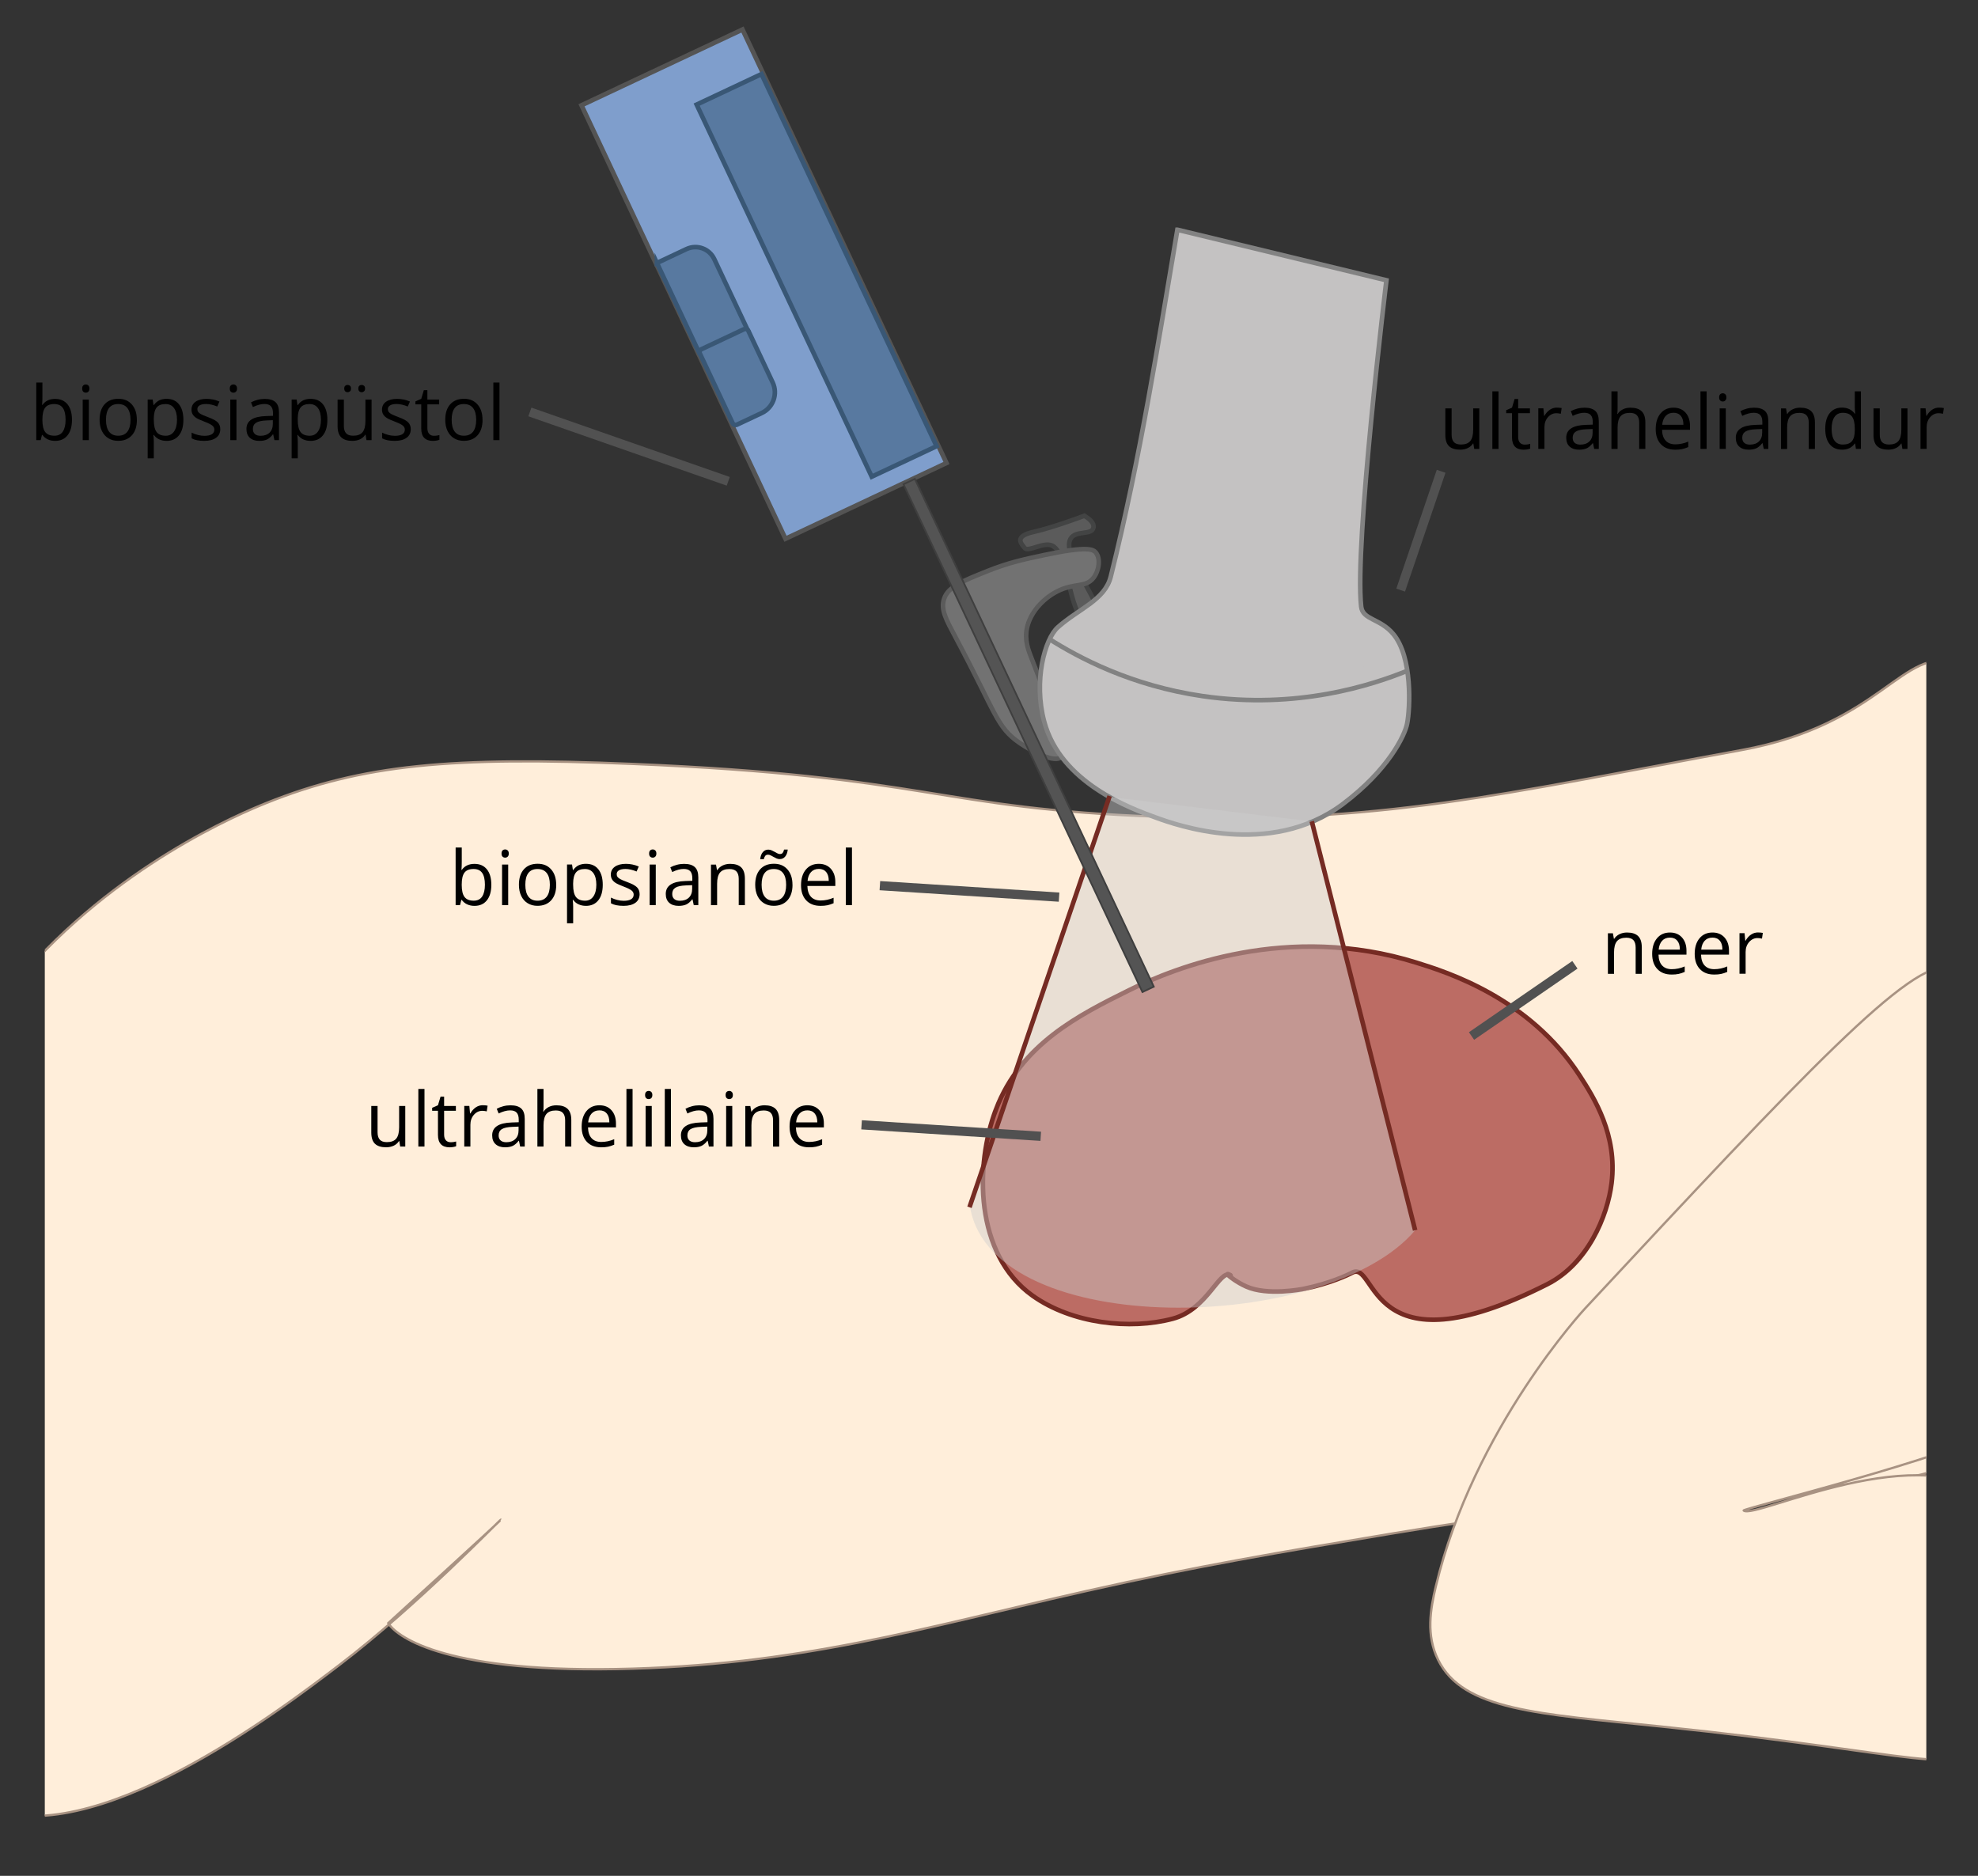
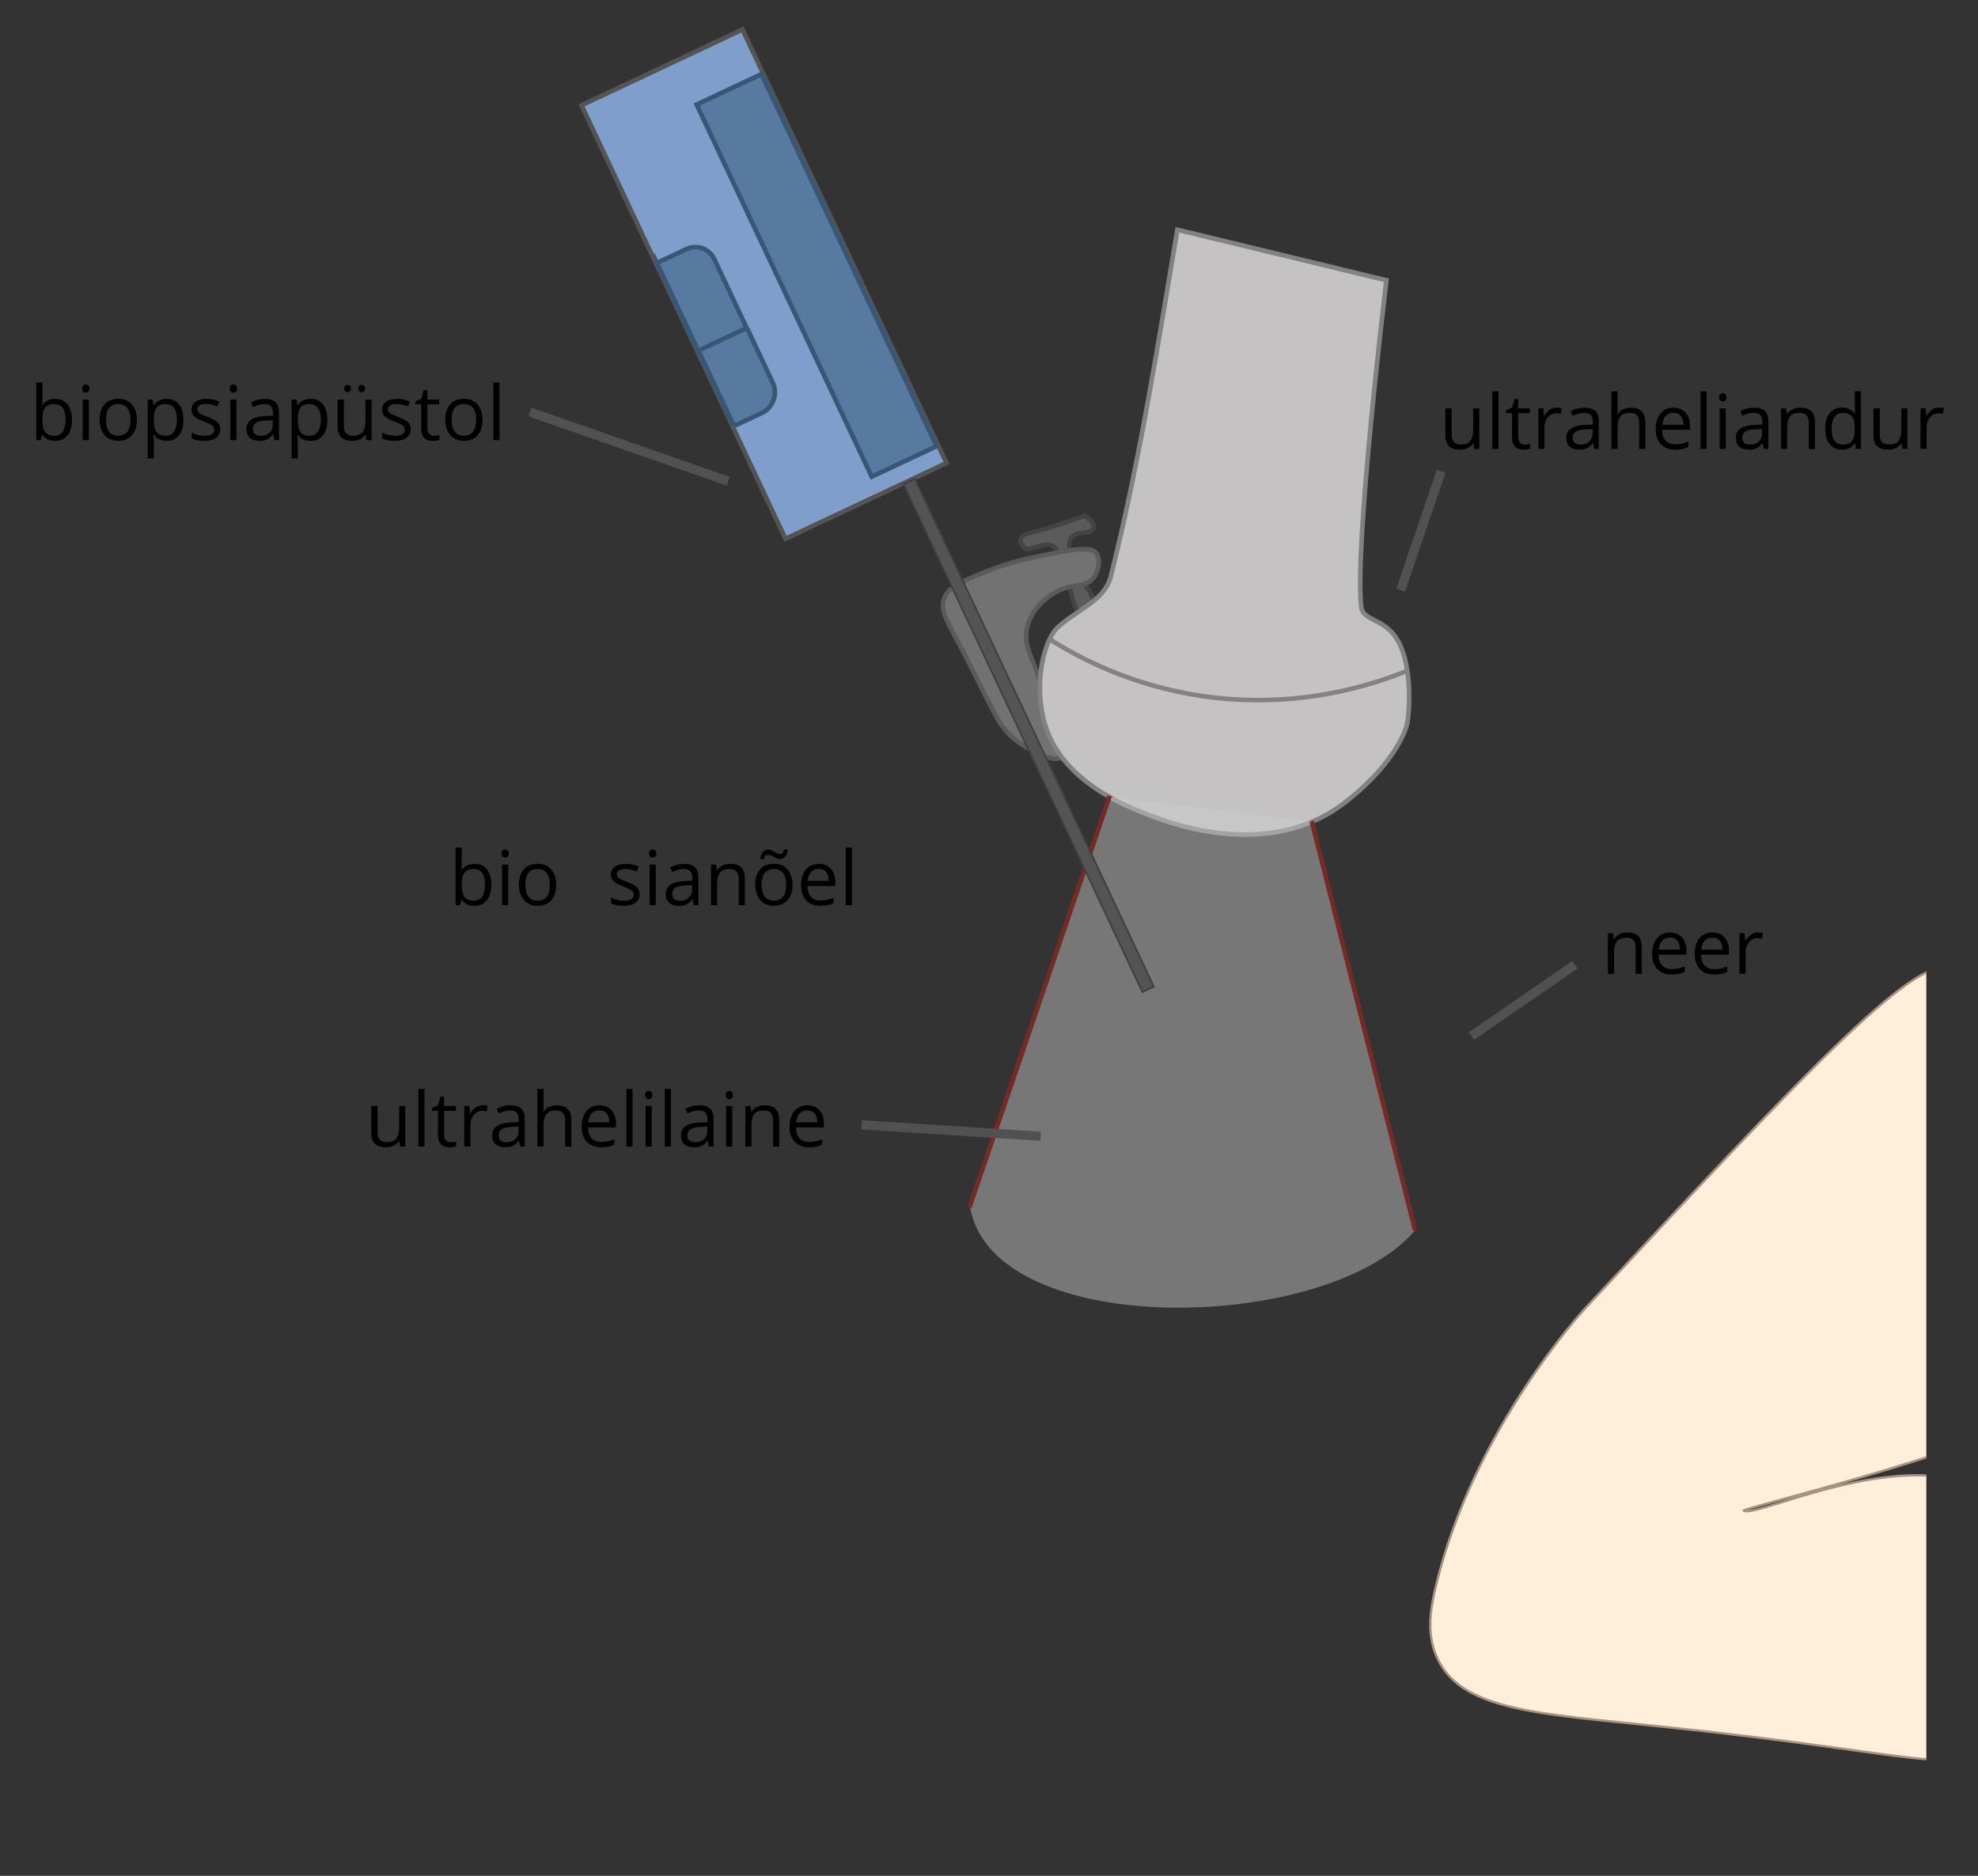
<svg xmlns="http://www.w3.org/2000/svg" viewBox="0 0 861 816.5">
  <rect x="0" y="0" width="861" height="816.5" fill="#333333" stroke="none" />
  <defs>
    <style>
      .cls-1, .cls-2, .cls-3 {
        fill: none;
      }

      .cls-4 {
        fill: #5b5b5b;
        stroke: #434444;
      }

      .cls-4, .cls-5, .cls-6, .cls-7, .cls-2, .cls-8, .cls-9, .cls-3, .cls-10, .cls-11 {
        stroke-miterlimit: 10;
      }

      .cls-4, .cls-5, .cls-6, .cls-8, .cls-9, .cls-3, .cls-10 {
        stroke-width: 2px;
      }

      .cls-5 {
        fill: #5879a0;
        stroke: #395775;
      }

      .cls-6 {
        fill: #c4c2c2;
        stroke: #828282;
      }

      .cls-7 {
        fill: #545454;
        stroke: #3f3f3f;
        stroke-width: .75px;
      }

      .cls-2 {
        stroke: #515151;
        stroke-width: 4px;
      }

      .cls-8 {
        fill: #7f9ecc;
        stroke: #545454;
      }

      .cls-9 {
        fill: #727272;
        stroke: #5b5b5b;
      }

      .cls-3, .cls-10 {
        stroke: #752b23;
      }

      .cls-10 {
        fill: #bc6c64;
      }

      .cls-11 {
        fill: #ffeeda;
        stroke: #a89282;
      }

      .cls-12 {
        fill: #cecece;
        opacity: .44;
      }

      .cls-13 {
        clip-path: url(#clippath);
      }
    </style>
    <clipPath id="clippath">
      <rect class="cls-1" x="19.5" y="-25" width="819" height="831" />
    </clipPath>
  </defs>
  <g id="Ebene_1" data-name="Ebene 1">
    <g class="cls-13">
      <g>
-         <path class="cls-11" d="M8,426.5c42.22-49.65,96.32-72.31,108-77,41.77-16.77,80.56-20.26,159-17,129.74,5.39,132.98,19.47,229,23,96.27,3.54,150-10,254-29,61.59-11.25,69.94-45.55,94-38,72.41,22.73,107.07,260.96,14,338-38.43,31.81-65.31,8.54-260,41-49.91,8.32-84.44,14.08-133,25-71.51,16.09-125.62,32.62-205,34-77.01,1.34-96-15-99-20,0,0,49.21-44.79,49-45-.21-.22-36.14,37.15-70,63-26.2,20-107.73,82.24-155,62-68.69-29.41-85.52-241.79,15-360Z" />
        <path class="cls-11" d="M848,421.5c-15.52-4.58-63.23,46.22-158,148,0,0-48.57,52.16-65,121-2.41,10.08-4.31,21.31,1,32,10.91,21.96,43.22,23.41,97,29,115.16,11.97,127.5,22.02,144,7,27.01-24.58,28.15-82.61,3-105-33.02-29.39-106,8-111,4-.95-.76,90-23,112-36,63.63-37.6,24.79-185.92-23-200Z" />
-         <path class="cls-10" d="M433.5,483c10.91-28.64,36.35-41.26,58-52,19.98-9.91,69.09-29.43,125-12,13.23,4.12,49.11,15.31,71,49,6.49,9.98,16.56,25.99,14,47-1.75,14.35-10.43,35.1-28,44-79,40-74-11-85-5-1.68.92-9.74,4.72-21,7-.99.2-15.86,3.09-25-1-4.3-1.92-7.35-4.51-7.35-4.51-2.44-2.07,1.38.04.35-.49-4.75-2.44-10,15-25,19-18.63,4.97-43.9,2.16-61-10-25.41-18.07-25.16-56.95-16-81Z" />
        <path class="cls-4" d="M473,271.5c-8.07-4.83-7.75-30.6-15-34-3.81-1.79-10.5,3.01-12,1-1.29-1.73-5-5,4-7,8.44-1.87,22-7,22-7,.16.11,4.36,2.4,4,5-.52,3.74-7.72,1.07-10,5-4.41,7.58,15.86,30.09,12,36-1.57,2.4-1.75,2.94-5,1Z" />
        <path class="cls-9" d="M411,260.5c-1.68,4.77.84,9.19,5,17,17.79,33.4,17.76,39,28,46,5.42,3.71,15.15,8.78,18,6,.8-.78,2.52-3.61-13-43-1.31-3.32-3.06-7.71-2-13,1.36-6.8,6.9-12.83,13-16,7.68-3.99,12.52-1.49,16-6,2.41-3.12,3.18-8.31,1-11-1.1-1.36-3.6-2.89-22,1-9.53,2.01-16.05,3.43-25,7-11.46,4.58-17.22,6.97-19,12Z" />
        <g>
          <path class="cls-6" d="M512.5,100c-8,47-16,99-29,151-2.54,10.17-14,14-23,22-5.77,5.13-10.67,23.42-6,41,7.14,26.85,37.66,37.9,49,42,7.98,2.89,49.26,17.83,81-6,19.97-15,26.99-29.96,28-35,1.32-6.61,2.39-28.96-6-39-5.79-6.93-13.34-6.09-14-12-3-27,11-142,11-142l-91-22Z" />
          <path class="cls-6" d="M456.5,278c12.88,8.21,35.85,20.47,67,25,41.31,6,74.08-4.93,89-11" />
        </g>
        <g>
          <path class="cls-12" d="M482.88,346.87l-60.54,179.02c10.67,57.6,155.67,54.6,193.67,9.6l-44.68-177.89-88.44-10.74Z" />
          <line class="cls-3" x1="483" y1="346.5" x2="422" y2="525.5" />
          <line class="cls-3" x1="571" y1="357.5" x2="616" y2="535.5" />
        </g>
        <g>
          <rect class="cls-8" x="293.83" y="19.39" width="77.45" height="208.53" transform="translate(-21 153.39) rotate(-25.2)" />
          <path class="cls-5" d="M293.99,107.44h14.22c5.02,0,9.09,4.07,9.09,9.09v33.91h-23.31v-43h0Z" transform="translate(-25.81 142.43) rotate(-25.2)" />
          <path class="cls-5" d="M312.09,145.9h20.44c.79,0,1.44.64,1.44,1.44v24.88c0,5.51-4.47,9.98-9.98,9.98h-11.89c-.79,0-1.44-.64-1.44-1.44v-33.42c0-.79.64-1.44,1.44-1.44Z" transform="translate(-39.17 152.87) rotate(-25.2)" />
          <rect class="cls-5" x="339.86" y="30.34" width="31.2" height="179" transform="translate(-17.19 162.78) rotate(-25.2)" />
          <rect class="cls-7" x="445.03" y="197.95" width="5.47" height="244.28" transform="translate(-93.68 221.15) rotate(-25.2)" />
        </g>
      </g>
    </g>
    <line class="cls-2" x1="230.65" y1="179.31" x2="317" y2="209.5" />
-     <line class="cls-2" x1="383" y1="385.5" x2="461" y2="390.5" />
    <line class="cls-2" x1="627.31" y1="205.14" x2="609.69" y2="256.86" />
    <line class="cls-2" x1="375.03" y1="489.6" x2="453.03" y2="494.6" />
    <line class="cls-2" x1="685.54" y1="419.95" x2="640.54" y2="450.95" />
  </g>
  <g id="Ebene_2" data-name="Ebene 2">
    <g>
      <path d="M711.98,423.86v-11.42c0-1.44-.33-2.51-.98-3.22s-1.68-1.06-3.08-1.06c-1.85,0-3.2.5-4.06,1.5s-1.29,2.65-1.29,4.95v9.27h-2.67v-17.66h2.18l.43,2.42h.13c.55-.87,1.32-1.54,2.3-2.02.99-.48,2.09-.72,3.3-.72,2.13,0,3.73.51,4.8,1.54s1.61,2.67,1.61,4.92v11.52h-2.67Z" />
      <path d="M727.61,424.19c-2.61,0-4.67-.79-6.18-2.38-1.51-1.59-2.26-3.8-2.26-6.62s.7-5.11,2.1-6.78c1.4-1.68,3.28-2.51,5.65-2.51,2.21,0,3.96.73,5.25,2.18s1.93,3.38,1.93,5.76v1.69h-12.17c.05,2.07.58,3.65,1.57,4.72.99,1.07,2.39,1.61,4.2,1.61,1.9,0,3.78-.4,5.64-1.19v2.38c-.95.41-1.84.7-2.68.88-.84.18-1.86.27-3.05.27ZM726.88,408.12c-1.42,0-2.55.46-3.39,1.39-.84.92-1.34,2.2-1.49,3.83h9.23c0-1.69-.38-2.98-1.13-3.88-.75-.9-1.83-1.35-3.22-1.35Z" />
      <path d="M746.12,424.19c-2.61,0-4.67-.79-6.18-2.38-1.51-1.59-2.26-3.8-2.26-6.62s.7-5.11,2.1-6.78c1.4-1.68,3.28-2.51,5.65-2.51,2.21,0,3.96.73,5.25,2.18s1.93,3.38,1.93,5.76v1.69h-12.17c.05,2.07.58,3.65,1.57,4.72.99,1.07,2.39,1.61,4.2,1.61,1.9,0,3.78-.4,5.64-1.19v2.38c-.95.41-1.84.7-2.68.88-.84.18-1.86.27-3.05.27ZM745.4,408.12c-1.42,0-2.55.46-3.39,1.39-.84.92-1.34,2.2-1.49,3.83h9.23c0-1.69-.38-2.98-1.13-3.88-.75-.9-1.83-1.35-3.22-1.35Z" />
      <path d="M765.23,405.88c.78,0,1.49.06,2.11.19l-.37,2.48c-.73-.16-1.38-.24-1.93-.24-1.43,0-2.65.58-3.67,1.74-1.01,1.16-1.52,2.6-1.52,4.33v9.47h-2.67v-17.66h2.21l.31,3.27h.13c.66-1.15,1.44-2.04,2.37-2.66s1.94-.93,3.05-.93Z" />
    </g>
    <g>
      <path d="M164.35,481.4v11.46c0,1.44.33,2.51.98,3.22s1.68,1.06,3.08,1.06c1.85,0,3.2-.5,4.05-1.51.85-1.01,1.28-2.66,1.28-4.95v-9.28h2.67v17.66h-2.21l-.39-2.37h-.15c-.55.87-1.31,1.54-2.28,2-.97.46-2.08.69-3.33.69-2.15,0-3.76-.51-4.83-1.53-1.07-1.02-1.6-2.65-1.6-4.9v-11.55h2.71Z" />
      <path d="M184.77,499.06h-2.67v-25.07h2.67v25.07Z" />
      <path d="M196.14,497.18c.47,0,.93-.03,1.37-.1.44-.07.79-.14,1.05-.22v2.05c-.29.14-.72.25-1.28.35-.56.09-1.07.14-1.52.14-3.42,0-5.12-1.8-5.12-5.4v-10.51h-2.53v-1.29l2.53-1.11,1.13-3.77h1.55v4.09h5.12v2.08h-5.12v10.39c0,1.06.25,1.88.76,2.45s1.2.85,2.08.85Z" />
      <path d="M210.14,481.08c.78,0,1.49.06,2.11.19l-.37,2.48c-.73-.16-1.38-.24-1.93-.24-1.43,0-2.65.58-3.67,1.74-1.01,1.16-1.52,2.61-1.52,4.33v9.47h-2.67v-17.66h2.21l.31,3.27h.13c.66-1.15,1.44-2.04,2.37-2.66s1.94-.93,3.05-.93Z" />
      <path d="M226.42,499.06l-.53-2.51h-.13c-.88,1.11-1.76,1.86-2.63,2.25-.88.39-1.97.59-3.28.59-1.75,0-3.12-.45-4.12-1.35s-1.49-2.19-1.49-3.85c0-3.57,2.85-5.44,8.56-5.61l3-.1v-1.1c0-1.39-.3-2.41-.89-3.07-.6-.66-1.55-.99-2.86-.99-1.47,0-3.14.45-5,1.35l-.82-2.05c.87-.47,1.82-.84,2.86-1.11s2.08-.4,3.12-.4c2.11,0,3.67.47,4.68,1.4,1.02.93,1.52,2.43,1.52,4.5v12.05h-1.98ZM220.38,497.18c1.67,0,2.97-.46,3.92-1.37.95-.91,1.43-2.19,1.43-3.83v-1.6l-2.67.11c-2.13.08-3.66.41-4.6.99-.94.58-1.41,1.5-1.41,2.73,0,.97.29,1.7.88,2.21s1.4.76,2.46.76Z" />
      <path d="M246,499.06v-11.42c0-1.44-.33-2.51-.98-3.22s-1.68-1.06-3.08-1.06c-1.86,0-3.21.5-4.07,1.51-.85,1.01-1.28,2.66-1.28,4.96v9.23h-2.67v-25.07h2.67v7.59c0,.91-.04,1.67-.13,2.27h.16c.53-.85,1.28-1.52,2.25-2.01.97-.49,2.08-.73,3.33-.73,2.16,0,3.78.51,4.86,1.54,1.08,1.03,1.62,2.66,1.62,4.89v11.52h-2.67Z" />
      <path d="M261.63,499.39c-2.61,0-4.67-.79-6.18-2.38-1.51-1.59-2.26-3.8-2.26-6.62s.7-5.11,2.1-6.78c1.4-1.68,3.28-2.51,5.65-2.51,2.21,0,3.96.73,5.25,2.18,1.29,1.46,1.93,3.38,1.93,5.76v1.69h-12.17c.05,2.07.58,3.65,1.57,4.72s2.39,1.61,4.2,1.61c1.9,0,3.78-.4,5.64-1.19v2.38c-.95.41-1.84.7-2.68.88-.84.18-1.86.27-3.05.27ZM260.9,483.32c-1.42,0-2.55.46-3.39,1.39-.84.92-1.34,2.2-1.49,3.83h9.23c0-1.69-.38-2.98-1.13-3.88-.75-.9-1.83-1.35-3.22-1.35Z" />
      <path d="M275.35,499.06h-2.67v-25.07h2.67v25.07Z" />
      <path d="M280.8,476.62c0-.61.15-1.06.45-1.34.3-.29.68-.43,1.13-.43s.8.15,1.11.44.47.74.47,1.34-.16,1.05-.47,1.35c-.31.3-.68.44-1.11.44-.45,0-.83-.15-1.13-.44-.3-.29-.45-.74-.45-1.35ZM283.7,499.06h-2.67v-17.66h2.67v17.66Z" />
      <path d="M292.05,499.06h-2.67v-25.07h2.67v25.07Z" />
      <path d="M308.58,499.06l-.53-2.51h-.13c-.88,1.11-1.76,1.86-2.63,2.25-.88.39-1.97.59-3.28.59-1.75,0-3.12-.45-4.12-1.35s-1.49-2.19-1.49-3.85c0-3.57,2.85-5.44,8.56-5.61l3-.1v-1.1c0-1.39-.3-2.41-.89-3.07-.6-.66-1.55-.99-2.86-.99-1.47,0-3.14.45-5,1.35l-.82-2.05c.87-.47,1.82-.84,2.86-1.11s2.08-.4,3.12-.4c2.11,0,3.67.47,4.68,1.4,1.02.93,1.52,2.43,1.52,4.5v12.05h-1.98ZM302.54,497.18c1.67,0,2.97-.46,3.92-1.37.95-.91,1.43-2.19,1.43-3.83v-1.6l-2.67.11c-2.13.08-3.66.41-4.6.99-.94.58-1.41,1.5-1.41,2.73,0,.97.29,1.7.88,2.21s1.4.76,2.46.76Z" />
      <path d="M315.85,476.62c0-.61.15-1.06.45-1.34.3-.29.68-.43,1.13-.43s.8.15,1.11.44.47.74.47,1.34-.16,1.05-.47,1.35c-.31.3-.68.44-1.11.44-.45,0-.83-.15-1.13-.44-.3-.29-.45-.74-.45-1.35ZM318.75,499.06h-2.67v-17.66h2.67v17.66Z" />
      <path d="M336.5,499.06v-11.42c0-1.44-.33-2.51-.98-3.22s-1.68-1.06-3.08-1.06c-1.85,0-3.2.5-4.06,1.5s-1.29,2.65-1.29,4.95v9.27h-2.67v-17.66h2.18l.44,2.42h.13c.55-.87,1.32-1.54,2.3-2.02.99-.48,2.09-.72,3.3-.72,2.13,0,3.73.51,4.8,1.54,1.07,1.03,1.61,2.67,1.61,4.92v11.52h-2.67Z" />
      <path d="M352.13,499.39c-2.61,0-4.67-.79-6.18-2.38-1.51-1.59-2.26-3.8-2.26-6.62s.7-5.11,2.1-6.78c1.4-1.68,3.28-2.51,5.65-2.51,2.21,0,3.96.73,5.25,2.18,1.29,1.46,1.93,3.38,1.93,5.76v1.69h-12.17c.05,2.07.58,3.65,1.57,4.72s2.39,1.61,4.2,1.61c1.9,0,3.78-.4,5.64-1.19v2.38c-.95.41-1.84.7-2.68.88-.84.18-1.86.27-3.05.27ZM351.41,483.32c-1.42,0-2.55.46-3.39,1.39-.84.92-1.34,2.2-1.49,3.83h9.23c0-1.69-.38-2.98-1.13-3.88-.75-.9-1.83-1.35-3.22-1.35Z" />
    </g>
    <g>
      <path d="M631.87,177.75v11.46c0,1.44.33,2.51.98,3.22s1.68,1.06,3.08,1.06c1.85,0,3.2-.5,4.05-1.51.85-1.01,1.28-2.66,1.28-4.95v-9.28h2.67v17.66h-2.21l-.39-2.37h-.15c-.55.87-1.31,1.54-2.28,2-.97.46-2.08.69-3.33.69-2.15,0-3.76-.51-4.83-1.53-1.07-1.02-1.6-2.65-1.6-4.9v-11.55h2.71Z" />
      <path d="M652.28,195.41h-2.67v-25.07h2.67v25.07Z" />
      <path d="M663.66,193.53c.47,0,.93-.03,1.37-.1.44-.07.79-.14,1.05-.22v2.05c-.29.14-.72.25-1.28.35-.56.09-1.07.14-1.52.14-3.42,0-5.12-1.8-5.12-5.4v-10.51h-2.53v-1.29l2.53-1.11,1.13-3.77h1.55v4.09h5.12v2.08h-5.12v10.39c0,1.06.25,1.88.76,2.45s1.2.85,2.08.85Z" />
      <path d="M677.66,177.43c.78,0,1.49.06,2.11.19l-.37,2.48c-.73-.16-1.38-.24-1.93-.24-1.43,0-2.65.58-3.67,1.74-1.01,1.16-1.52,2.6-1.52,4.33v9.47h-2.67v-17.66h2.21l.31,3.27h.13c.66-1.15,1.44-2.04,2.37-2.66s1.94-.93,3.05-.93Z" />
      <path d="M693.94,195.41l-.53-2.51h-.13c-.88,1.11-1.76,1.86-2.63,2.25-.88.39-1.97.59-3.28.59-1.75,0-3.12-.45-4.12-1.35s-1.49-2.19-1.49-3.85c0-3.57,2.85-5.44,8.56-5.61l3-.1v-1.1c0-1.39-.3-2.41-.89-3.07-.6-.66-1.55-.99-2.86-.99-1.47,0-3.14.45-5,1.35l-.82-2.05c.87-.47,1.82-.84,2.86-1.11s2.08-.4,3.12-.4c2.11,0,3.67.47,4.68,1.4,1.02.93,1.52,2.43,1.52,4.5v12.05h-1.98ZM687.9,193.53c1.67,0,2.97-.46,3.92-1.37.95-.91,1.43-2.19,1.43-3.83v-1.6l-2.67.11c-2.13.08-3.66.41-4.6.99-.94.59-1.41,1.5-1.41,2.73,0,.97.29,1.7.88,2.21s1.4.76,2.46.76Z" />
      <path d="M713.52,195.41v-11.42c0-1.44-.33-2.51-.98-3.22s-1.68-1.06-3.08-1.06c-1.86,0-3.21.5-4.07,1.51-.85,1.01-1.28,2.66-1.28,4.96v9.23h-2.67v-25.07h2.67v7.59c0,.91-.04,1.67-.13,2.27h.16c.53-.85,1.28-1.52,2.25-2.01.97-.49,2.08-.73,3.33-.73,2.16,0,3.78.51,4.86,1.54,1.08,1.03,1.62,2.66,1.62,4.89v11.52h-2.67Z" />
      <path d="M729.15,195.74c-2.61,0-4.67-.79-6.18-2.38-1.51-1.59-2.26-3.8-2.26-6.62s.7-5.11,2.1-6.78c1.4-1.68,3.28-2.51,5.65-2.51,2.21,0,3.96.73,5.25,2.18s1.93,3.38,1.93,5.76v1.69h-12.17c.05,2.07.58,3.65,1.57,4.72s2.39,1.61,4.2,1.61c1.9,0,3.78-.4,5.64-1.19v2.38c-.95.41-1.84.7-2.68.88-.84.18-1.86.27-3.05.27ZM728.42,179.67c-1.42,0-2.55.46-3.39,1.39-.84.92-1.34,2.2-1.49,3.83h9.23c0-1.69-.38-2.98-1.13-3.88-.75-.9-1.83-1.35-3.22-1.35Z" />
      <path d="M742.87,195.41h-2.67v-25.07h2.67v25.07Z" />
      <path d="M748.32,172.97c0-.61.15-1.06.45-1.35s.68-.43,1.13-.43.8.15,1.11.44.47.74.47,1.34-.16,1.05-.47,1.35c-.31.3-.68.44-1.11.44-.45,0-.83-.15-1.13-.44-.3-.29-.45-.74-.45-1.35ZM751.22,195.41h-2.67v-17.66h2.67v17.66Z" />
      <path d="M767.75,195.41l-.53-2.51h-.13c-.88,1.11-1.76,1.86-2.63,2.25-.88.39-1.97.59-3.28.59-1.75,0-3.12-.45-4.12-1.35s-1.49-2.19-1.49-3.85c0-3.57,2.85-5.44,8.56-5.61l3-.1v-1.1c0-1.39-.3-2.41-.89-3.07-.6-.66-1.55-.99-2.86-.99-1.47,0-3.14.45-5,1.35l-.82-2.05c.87-.47,1.82-.84,2.86-1.11s2.08-.4,3.12-.4c2.11,0,3.67.47,4.68,1.4,1.02.93,1.52,2.43,1.52,4.5v12.05h-1.98ZM761.71,193.53c1.67,0,2.97-.46,3.92-1.37.95-.91,1.43-2.19,1.43-3.83v-1.6l-2.67.11c-2.13.08-3.66.41-4.6.99-.94.59-1.41,1.5-1.41,2.73,0,.97.29,1.7.88,2.21s1.4.76,2.46.76Z" />
      <path d="M787.33,195.41v-11.42c0-1.44-.33-2.51-.98-3.22s-1.68-1.06-3.08-1.06c-1.85,0-3.2.5-4.06,1.5s-1.29,2.65-1.29,4.95v9.27h-2.67v-17.66h2.18l.44,2.42h.13c.55-.87,1.32-1.54,2.3-2.02.99-.48,2.09-.72,3.3-.72,2.13,0,3.73.51,4.8,1.54s1.61,2.67,1.61,4.92v11.52h-2.67Z" />
      <path d="M807.52,193.04h-.15c-1.24,1.79-3.08,2.69-5.54,2.69-2.31,0-4.11-.79-5.39-2.37s-1.93-3.82-1.93-6.74.64-5.17,1.93-6.78,3.08-2.42,5.38-2.42,4.23.87,5.51,2.61h.21l-.11-1.27-.06-1.24v-7.19h2.67v25.07h-2.18l-.35-2.37ZM802.17,193.5c1.83,0,3.15-.5,3.97-1.49.82-.99,1.23-2.6,1.23-4.81v-.56c0-2.5-.42-4.29-1.25-5.36-.83-1.07-2.16-1.6-3.99-1.6-1.57,0-2.77.61-3.6,1.83-.83,1.22-1.25,2.94-1.25,5.16s.41,3.96,1.24,5.11,2.04,1.72,3.64,1.72Z" />
      <path d="M818.24,177.75v11.46c0,1.44.33,2.51.98,3.22s1.68,1.06,3.08,1.06c1.85,0,3.2-.5,4.05-1.51.85-1.01,1.28-2.66,1.28-4.95v-9.28h2.67v17.66h-2.21l-.39-2.37h-.15c-.55.87-1.31,1.54-2.28,2-.97.46-2.08.69-3.33.69-2.15,0-3.76-.51-4.83-1.53-1.07-1.02-1.6-2.65-1.6-4.9v-11.55h2.71Z" />
      <path d="M844.03,177.43c.78,0,1.49.06,2.11.19l-.37,2.48c-.73-.16-1.38-.24-1.93-.24-1.43,0-2.65.58-3.67,1.74-1.01,1.16-1.52,2.6-1.52,4.33v9.47h-2.67v-17.66h2.21l.31,3.27h.13c.66-1.15,1.44-2.04,2.37-2.66s1.94-.93,3.05-.93Z" />
    </g>
    <g>
      <path d="M206.53,376.02c2.32,0,4.12.79,5.41,2.38,1.28,1.58,1.93,3.83,1.93,6.73s-.65,5.15-1.94,6.76c-1.29,1.61-3.09,2.41-5.39,2.41-1.15,0-2.2-.21-3.15-.64-.95-.42-1.75-1.08-2.39-1.96h-.19l-.56,2.27h-1.92v-25.07h2.67v6.09c0,1.36-.04,2.59-.13,3.67h.13c1.25-1.76,3.09-2.64,5.54-2.64ZM206.14,378.25c-1.83,0-3.14.52-3.95,1.57-.81,1.05-1.21,2.81-1.21,5.29s.41,4.26,1.24,5.33,2.15,1.6,3.98,1.6c1.64,0,2.87-.6,3.67-1.8s1.21-2.92,1.21-5.16-.4-4.01-1.21-5.14-2.05-1.69-3.74-1.69Z" />
      <path d="M218.31,371.52c0-.61.15-1.06.45-1.35s.68-.43,1.13-.43.8.15,1.11.44.47.74.47,1.34-.16,1.05-.47,1.35c-.31.3-.68.44-1.11.44-.45,0-.83-.15-1.13-.44-.3-.29-.45-.74-.45-1.35ZM221.21,393.97h-2.67v-17.66h2.67v17.66Z" />
      <path d="M242.12,385.12c0,2.88-.73,5.13-2.18,6.74s-3.45,2.42-6.01,2.42c-1.58,0-2.98-.37-4.21-1.11s-2.17-1.8-2.84-3.19-1-3.01-1-4.87c0-2.88.72-5.12,2.16-6.73s3.44-2.41,5.99-2.41,4.43.82,5.89,2.47,2.18,3.87,2.18,6.67ZM228.67,385.12c0,2.26.45,3.97,1.35,5.16s2.23,1.77,3.98,1.77,3.08-.59,3.99-1.76c.91-1.18,1.36-2.9,1.36-5.16s-.45-3.95-1.36-5.12c-.91-1.17-2.25-1.75-4.02-1.75s-3.07.57-3.96,1.72-1.34,2.86-1.34,5.14Z" />
-       <path d="M255.03,394.29c-1.15,0-2.2-.21-3.15-.64-.95-.42-1.75-1.08-2.39-1.96h-.19c.13,1.03.19,2.01.19,2.93v7.27h-2.67v-25.59h2.18l.37,2.42h.13c.69-.97,1.49-1.67,2.4-2.09s1.96-.64,3.14-.64c2.34,0,4.15.8,5.42,2.4,1.27,1.6,1.91,3.85,1.91,6.74s-.65,5.15-1.94,6.76c-1.29,1.61-3.09,2.41-5.39,2.41ZM254.64,378.25c-1.8,0-3.11.5-3.92,1.5s-1.22,2.59-1.24,4.77v.6c0,2.48.41,4.26,1.24,5.33s2.15,1.6,3.98,1.6c1.53,0,2.72-.62,3.58-1.85s1.3-2.94,1.3-5.11-.43-3.89-1.3-5.07c-.86-1.18-2.08-1.76-3.65-1.76Z" />
      <path d="M278.42,389.15c0,1.64-.61,2.91-1.84,3.8s-2.94,1.34-5.16,1.34c-2.34,0-4.17-.37-5.48-1.11v-2.48c.85.43,1.76.77,2.73,1.02s1.91.37,2.81.37c1.4,0,2.47-.22,3.22-.67s1.13-1.13,1.13-2.04c0-.69-.3-1.28-.89-1.76-.6-.49-1.76-1.07-3.49-1.73-1.64-.61-2.81-1.15-3.5-1.6-.69-.46-1.21-.97-1.55-1.55-.34-.58-.51-1.27-.51-2.08,0-1.44.59-2.58,1.76-3.41s2.78-1.25,4.82-1.25c1.9,0,3.76.39,5.58,1.16l-.95,2.18c-1.77-.73-3.38-1.1-4.82-1.1-1.27,0-2.22.2-2.87.6s-.97.95-.97,1.64c0,.47.12.88.36,1.21.24.33.63.65,1.17.95s1.57.74,3.09,1.31c2.09.76,3.51,1.53,4.25,2.3s1.1,1.75,1.1,2.92Z" />
      <path d="M282.55,371.52c0-.61.15-1.06.45-1.35s.68-.43,1.13-.43.8.15,1.11.44.47.74.47,1.34-.16,1.05-.47,1.35c-.31.3-.68.44-1.11.44-.45,0-.83-.15-1.13-.44-.3-.29-.45-.74-.45-1.35ZM285.45,393.97h-2.67v-17.66h2.67v17.66Z" />
      <path d="M301.98,393.97l-.53-2.51h-.13c-.88,1.11-1.76,1.86-2.63,2.25-.88.39-1.97.59-3.28.59-1.75,0-3.12-.45-4.12-1.35s-1.49-2.19-1.49-3.85c0-3.57,2.85-5.44,8.56-5.61l3-.1v-1.1c0-1.39-.3-2.41-.89-3.07-.6-.66-1.55-.99-2.86-.99-1.47,0-3.14.45-5,1.35l-.82-2.05c.87-.47,1.82-.84,2.86-1.11s2.08-.4,3.12-.4c2.11,0,3.67.47,4.68,1.4,1.02.93,1.52,2.43,1.52,4.5v12.05h-1.98ZM295.94,392.08c1.67,0,2.97-.46,3.92-1.37.95-.91,1.43-2.19,1.43-3.83v-1.6l-2.67.11c-2.13.08-3.66.41-4.6.99-.94.59-1.41,1.5-1.41,2.73,0,.97.29,1.7.88,2.21s1.4.76,2.46.76Z" />
      <path d="M321.56,393.97v-11.42c0-1.44-.33-2.51-.98-3.22s-1.68-1.06-3.08-1.06c-1.85,0-3.2.5-4.06,1.5s-1.29,2.65-1.29,4.95v9.27h-2.67v-17.66h2.18l.44,2.42h.13c.55-.87,1.32-1.54,2.3-2.02.99-.48,2.09-.72,3.3-.72,2.13,0,3.73.51,4.8,1.54s1.61,2.67,1.61,4.92v11.52h-2.67Z" />
      <path d="M344.97,385.12c0,2.88-.73,5.13-2.18,6.74s-3.45,2.42-6.01,2.42c-1.58,0-2.98-.37-4.21-1.11s-2.17-1.8-2.84-3.19-1-3.01-1-4.87c0-2.88.72-5.12,2.16-6.73s3.44-2.41,5.99-2.41,4.43.82,5.89,2.47,2.18,3.87,2.18,6.67ZM339.35,373.94c-.46,0-.91-.1-1.35-.3-.44-.2-.87-.42-1.3-.66-.42-.24-.83-.46-1.22-.66-.39-.2-.77-.3-1.14-.3-.54,0-.94.16-1.22.48-.27.32-.49.81-.64,1.47h-1.58c.14-1.3.52-2.32,1.14-3.05.62-.74,1.42-1.1,2.39-1.1.49,0,.97.1,1.43.3s.9.42,1.32.66c.42.24.82.46,1.21.66s.75.3,1.1.3c.53,0,.92-.16,1.18-.48.26-.32.47-.81.63-1.47h1.6c-.14,1.3-.51,2.32-1.12,3.05-.61.74-1.42,1.1-2.43,1.1ZM331.52,385.12c0,2.26.45,3.97,1.35,5.16s2.23,1.77,3.98,1.77,3.08-.59,3.99-1.76c.91-1.18,1.36-2.9,1.36-5.16s-.45-3.95-1.36-5.12c-.91-1.17-2.25-1.75-4.02-1.75s-3.07.57-3.96,1.72-1.34,2.86-1.34,5.14Z" />
      <path d="M357.12,394.29c-2.61,0-4.67-.79-6.18-2.38-1.51-1.59-2.26-3.8-2.26-6.62s.7-5.11,2.1-6.78c1.4-1.68,3.28-2.51,5.65-2.51,2.21,0,3.96.73,5.25,2.18s1.93,3.38,1.93,5.76v1.69h-12.17c.05,2.07.58,3.65,1.57,4.72s2.39,1.61,4.2,1.61c1.9,0,3.78-.4,5.64-1.19v2.38c-.95.41-1.84.7-2.68.88-.84.18-1.86.27-3.05.27ZM356.4,378.22c-1.42,0-2.55.46-3.39,1.39-.84.92-1.34,2.2-1.49,3.83h9.23c0-1.69-.38-2.98-1.13-3.88-.75-.9-1.83-1.35-3.22-1.35Z" />
      <path d="M370.85,393.97h-2.67v-25.07h2.67v25.07Z" />
    </g>
    <g>
      <path d="M23.99,173.63c2.32,0,4.12.79,5.41,2.38,1.28,1.58,1.93,3.83,1.93,6.73s-.65,5.15-1.94,6.76c-1.29,1.61-3.09,2.41-5.39,2.41-1.15,0-2.2-.21-3.15-.64-.95-.42-1.75-1.08-2.39-1.96h-.19l-.56,2.27h-1.92v-25.07h2.67v6.09c0,1.36-.04,2.59-.13,3.67h.13c1.25-1.76,3.09-2.64,5.54-2.64ZM23.61,175.87c-1.83,0-3.14.52-3.95,1.57-.81,1.05-1.21,2.81-1.21,5.29s.41,4.26,1.24,5.33,2.15,1.6,3.98,1.6c1.64,0,2.87-.6,3.67-1.8s1.21-2.92,1.21-5.16-.4-4.01-1.21-5.14-2.05-1.69-3.74-1.69Z" />
      <path d="M35.77,169.13c0-.61.15-1.06.45-1.35s.68-.43,1.13-.43.8.15,1.11.44.47.74.47,1.34-.16,1.05-.47,1.35c-.31.3-.68.44-1.11.44-.45,0-.83-.15-1.13-.44-.3-.29-.45-.74-.45-1.35ZM38.67,191.58h-2.67v-17.66h2.67v17.66Z" />
      <path d="M59.59,182.73c0,2.88-.73,5.13-2.18,6.74s-3.45,2.42-6.01,2.42c-1.58,0-2.98-.37-4.21-1.11s-2.17-1.8-2.84-3.19-1-3.01-1-4.87c0-2.88.72-5.12,2.16-6.73s3.44-2.41,5.99-2.41,4.43.82,5.89,2.47,2.18,3.87,2.18,6.67ZM46.13,182.73c0,2.26.45,3.97,1.35,5.16s2.23,1.77,3.98,1.77,3.08-.59,3.99-1.76c.91-1.18,1.36-2.9,1.36-5.16s-.45-3.95-1.36-5.12c-.91-1.17-2.25-1.75-4.02-1.75s-3.07.57-3.96,1.72-1.34,2.86-1.34,5.14Z" />
      <path d="M72.49,191.9c-1.15,0-2.2-.21-3.15-.64-.95-.42-1.75-1.08-2.39-1.96h-.19c.13,1.03.19,2.01.19,2.93v7.27h-2.67v-25.59h2.18l.37,2.42h.13c.69-.97,1.49-1.67,2.4-2.09s1.96-.64,3.14-.64c2.34,0,4.15.8,5.42,2.4,1.27,1.6,1.91,3.85,1.91,6.74s-.65,5.15-1.94,6.76c-1.29,1.61-3.09,2.41-5.39,2.41ZM72.11,175.87c-1.8,0-3.11.5-3.92,1.5s-1.22,2.59-1.24,4.77v.6c0,2.48.41,4.26,1.24,5.33s2.15,1.6,3.98,1.6c1.53,0,2.72-.62,3.58-1.85s1.3-2.94,1.3-5.11-.43-3.89-1.3-5.07c-.86-1.18-2.08-1.76-3.65-1.76Z" />
      <path d="M95.89,186.76c0,1.64-.61,2.91-1.84,3.8s-2.94,1.34-5.16,1.34c-2.34,0-4.17-.37-5.48-1.11v-2.48c.85.43,1.76.77,2.73,1.02s1.91.37,2.81.37c1.4,0,2.47-.22,3.22-.67s1.13-1.13,1.13-2.04c0-.69-.3-1.28-.89-1.76-.6-.49-1.76-1.07-3.49-1.73-1.64-.61-2.81-1.15-3.5-1.6-.69-.46-1.21-.97-1.55-1.55-.34-.58-.51-1.27-.51-2.08,0-1.44.59-2.58,1.76-3.41s2.78-1.25,4.82-1.25c1.9,0,3.76.39,5.58,1.16l-.95,2.18c-1.77-.73-3.38-1.1-4.82-1.1-1.27,0-2.22.2-2.87.6s-.97.95-.97,1.64c0,.47.12.88.36,1.21.24.33.63.65,1.17.95s1.57.74,3.09,1.31c2.09.76,3.51,1.53,4.25,2.3s1.1,1.75,1.1,2.92Z" />
      <path d="M100.02,169.13c0-.61.15-1.06.45-1.35s.68-.43,1.13-.43.8.15,1.11.44.47.74.47,1.34-.16,1.05-.47,1.35c-.31.3-.68.44-1.11.44-.45,0-.83-.15-1.13-.44-.3-.29-.45-.74-.45-1.35ZM102.92,191.58h-2.67v-17.66h2.67v17.66Z" />
-       <path d="M119.45,191.58l-.53-2.51h-.13c-.88,1.11-1.76,1.86-2.63,2.25-.88.39-1.97.59-3.28.59-1.75,0-3.12-.45-4.12-1.35s-1.49-2.19-1.49-3.85c0-3.57,2.85-5.44,8.56-5.61l3-.1v-1.1c0-1.39-.3-2.41-.89-3.07-.6-.66-1.55-.99-2.86-.99-1.47,0-3.14.45-5,1.35l-.82-2.05c.87-.47,1.82-.84,2.86-1.11s2.08-.4,3.12-.4c2.11,0,3.67.47,4.68,1.4,1.02.93,1.52,2.43,1.52,4.5v12.05h-1.98ZM113.41,189.69c1.67,0,2.97-.46,3.92-1.37.95-.91,1.43-2.19,1.43-3.83v-1.6l-2.67.11c-2.13.08-3.66.41-4.6.99-.94.59-1.41,1.5-1.41,2.73,0,.97.29,1.7.88,2.21s1.4.76,2.46.76Z" />
+       <path d="M119.45,191.58l-.53-2.51h-.13c-.88,1.11-1.76,1.86-2.63,2.25-.88.39-1.97.59-3.28.59-1.75,0-3.12-.45-4.12-1.35s-1.49-2.19-1.49-3.85c0-3.57,2.85-5.44,8.56-5.61l3-.1v-1.1c0-1.39-.3-2.41-.89-3.07-.6-.66-1.55-.99-2.86-.99-1.47,0-3.14.45-5,1.35l-.82-2.05c.87-.47,1.82-.84,2.86-1.11s2.08-.4,3.12-.4c2.11,0,3.67.47,4.68,1.4,1.02.93,1.52,2.43,1.52,4.5v12.05h-1.98M113.41,189.69c1.67,0,2.97-.46,3.92-1.37.95-.91,1.43-2.19,1.43-3.83v-1.6l-2.67.11c-2.13.08-3.66.41-4.6.99-.94.59-1.41,1.5-1.41,2.73,0,.97.29,1.7.88,2.21s1.4.76,2.46.76Z" />
      <path d="M135.16,191.9c-1.15,0-2.2-.21-3.15-.64-.95-.42-1.75-1.08-2.39-1.96h-.19c.13,1.03.19,2.01.19,2.93v7.27h-2.67v-25.59h2.18l.37,2.42h.13c.69-.97,1.49-1.67,2.4-2.09s1.96-.64,3.14-.64c2.34,0,4.15.8,5.42,2.4,1.27,1.6,1.91,3.85,1.91,6.74s-.65,5.15-1.94,6.76c-1.29,1.61-3.09,2.41-5.39,2.41ZM134.77,175.87c-1.8,0-3.11.5-3.92,1.5s-1.22,2.59-1.24,4.77v.6c0,2.48.41,4.26,1.24,5.33s2.15,1.6,3.98,1.6c1.53,0,2.72-.62,3.58-1.85s1.3-2.94,1.3-5.11-.43-3.89-1.3-5.07c-.86-1.18-2.08-1.76-3.65-1.76Z" />
      <path d="M149.68,173.92v11.46c0,1.44.33,2.51.98,3.22s1.68,1.06,3.08,1.06c1.85,0,3.2-.5,4.05-1.51.85-1.01,1.28-2.66,1.28-4.95v-9.28h2.67v17.66h-2.21l-.39-2.37h-.15c-.55.87-1.31,1.54-2.28,2-.97.46-2.08.69-3.33.69-2.15,0-3.76-.51-4.83-1.53-1.07-1.02-1.6-2.65-1.6-4.9v-11.55h2.71ZM149.84,169.13c0-.56.14-.96.43-1.21s.63-.37,1.02-.37.76.12,1.06.37c.29.25.44.65.44,1.21s-.15.94-.44,1.2c-.3.26-.65.39-1.06.39s-.74-.13-1.02-.39-.43-.66-.43-1.2ZM155.98,169.13c0-.56.14-.96.43-1.21.28-.25.63-.37,1.02-.37s.74.12,1.04.37c.29.25.44.65.44,1.21s-.15.94-.44,1.2c-.3.26-.64.39-1.04.39s-.74-.13-1.02-.39c-.29-.26-.43-.66-.43-1.2Z" />
      <path d="M178.81,186.76c0,1.64-.61,2.91-1.84,3.8s-2.94,1.34-5.16,1.34c-2.34,0-4.17-.37-5.48-1.11v-2.48c.85.43,1.76.77,2.73,1.02s1.91.37,2.81.37c1.4,0,2.47-.22,3.22-.67s1.13-1.13,1.13-2.04c0-.69-.3-1.28-.89-1.76-.6-.49-1.76-1.07-3.49-1.73-1.64-.61-2.81-1.15-3.5-1.6-.69-.46-1.21-.97-1.55-1.55-.34-.58-.51-1.27-.51-2.08,0-1.44.59-2.58,1.76-3.41s2.78-1.25,4.82-1.25c1.9,0,3.76.39,5.58,1.16l-.95,2.18c-1.77-.73-3.38-1.1-4.82-1.1-1.27,0-2.22.2-2.87.6s-.97.95-.97,1.64c0,.47.12.88.36,1.21.24.33.63.65,1.17.95s1.57.74,3.09,1.31c2.09.76,3.51,1.53,4.25,2.3s1.1,1.75,1.1,2.92Z" />
      <path d="M188.86,189.69c.47,0,.93-.03,1.37-.1.44-.07.79-.14,1.05-.22v2.05c-.29.14-.72.25-1.28.35-.56.09-1.07.14-1.52.14-3.42,0-5.12-1.8-5.12-5.4v-10.51h-2.53v-1.29l2.53-1.11,1.13-3.77h1.55v4.09h5.12v2.08h-5.12v10.39c0,1.06.25,1.88.76,2.45s1.2.85,2.08.85Z" />
      <path d="M210.05,182.73c0,2.88-.73,5.13-2.18,6.74s-3.45,2.42-6.01,2.42c-1.58,0-2.98-.37-4.21-1.11s-2.17-1.8-2.84-3.19-1-3.01-1-4.87c0-2.88.72-5.12,2.16-6.73s3.44-2.41,5.99-2.41,4.43.82,5.89,2.47,2.18,3.87,2.18,6.67ZM196.6,182.73c0,2.26.45,3.97,1.35,5.16s2.23,1.77,3.98,1.77,3.08-.59,3.99-1.76c.91-1.18,1.36-2.9,1.36-5.16s-.45-3.95-1.36-5.12c-.91-1.17-2.25-1.75-4.02-1.75s-3.07.57-3.96,1.72-1.34,2.86-1.34,5.14Z" />
      <path d="M217.42,191.58h-2.67v-25.07h2.67v25.07Z" />
    </g>
  </g>
</svg>